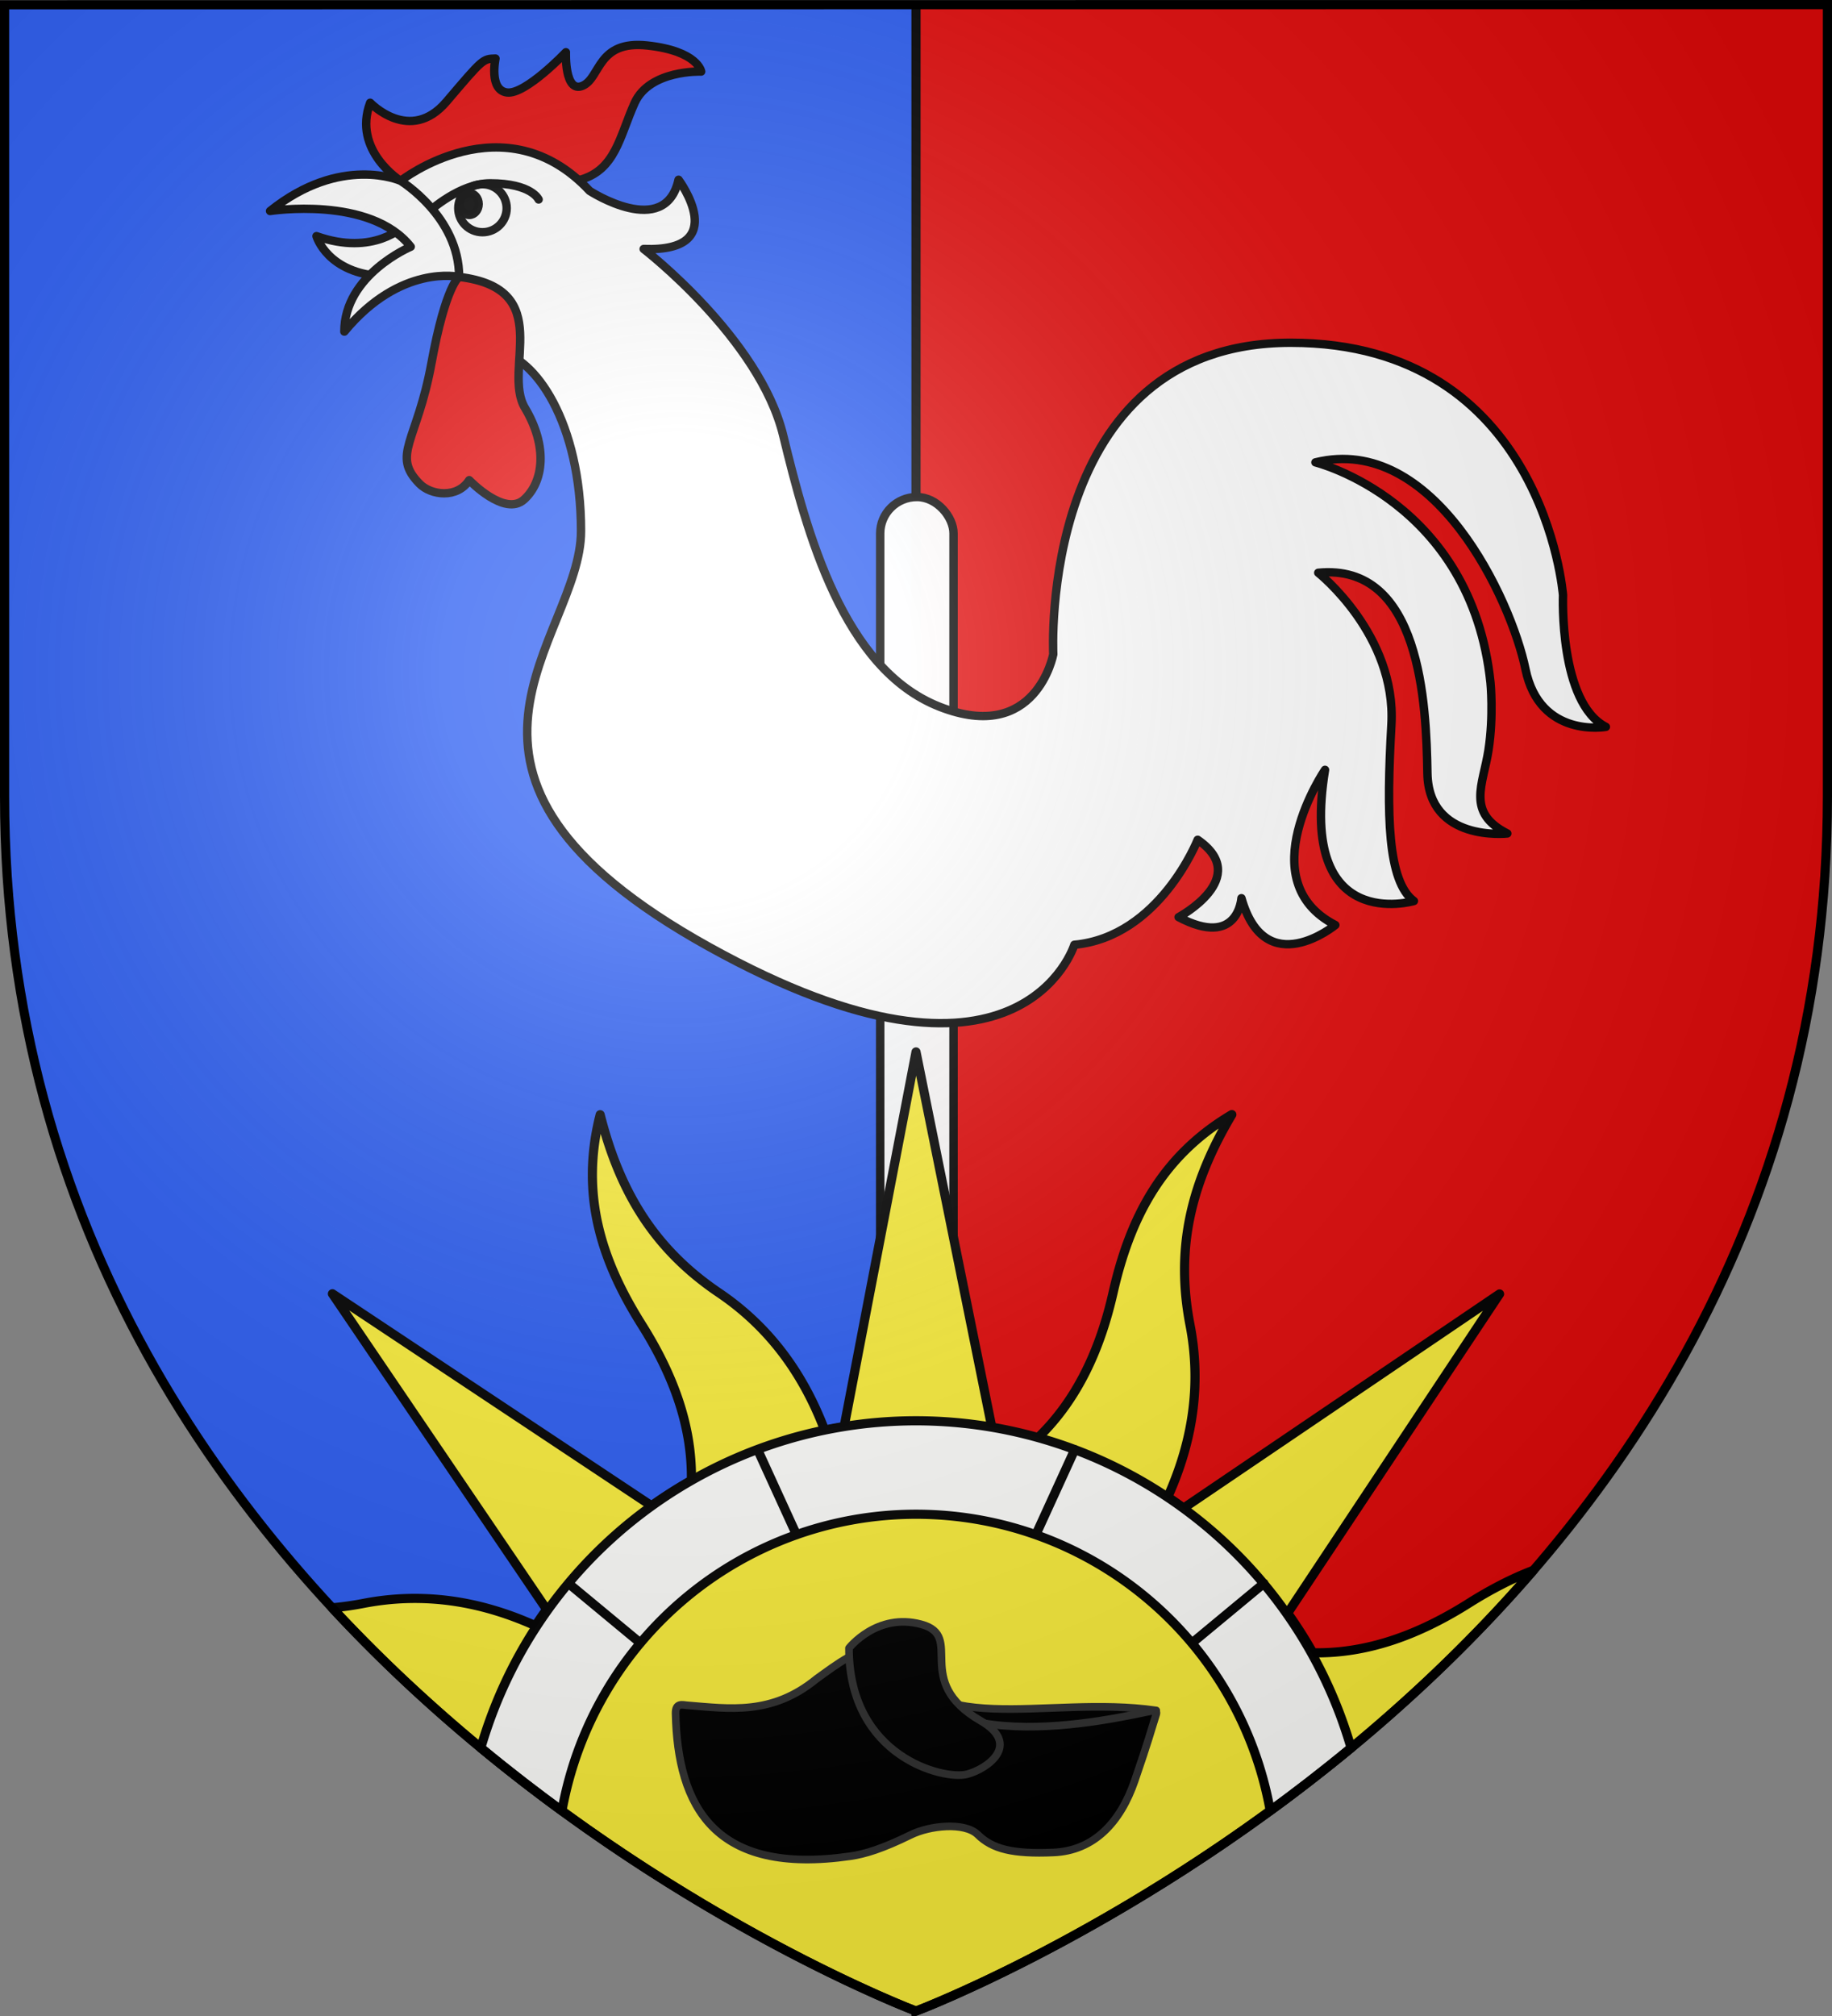
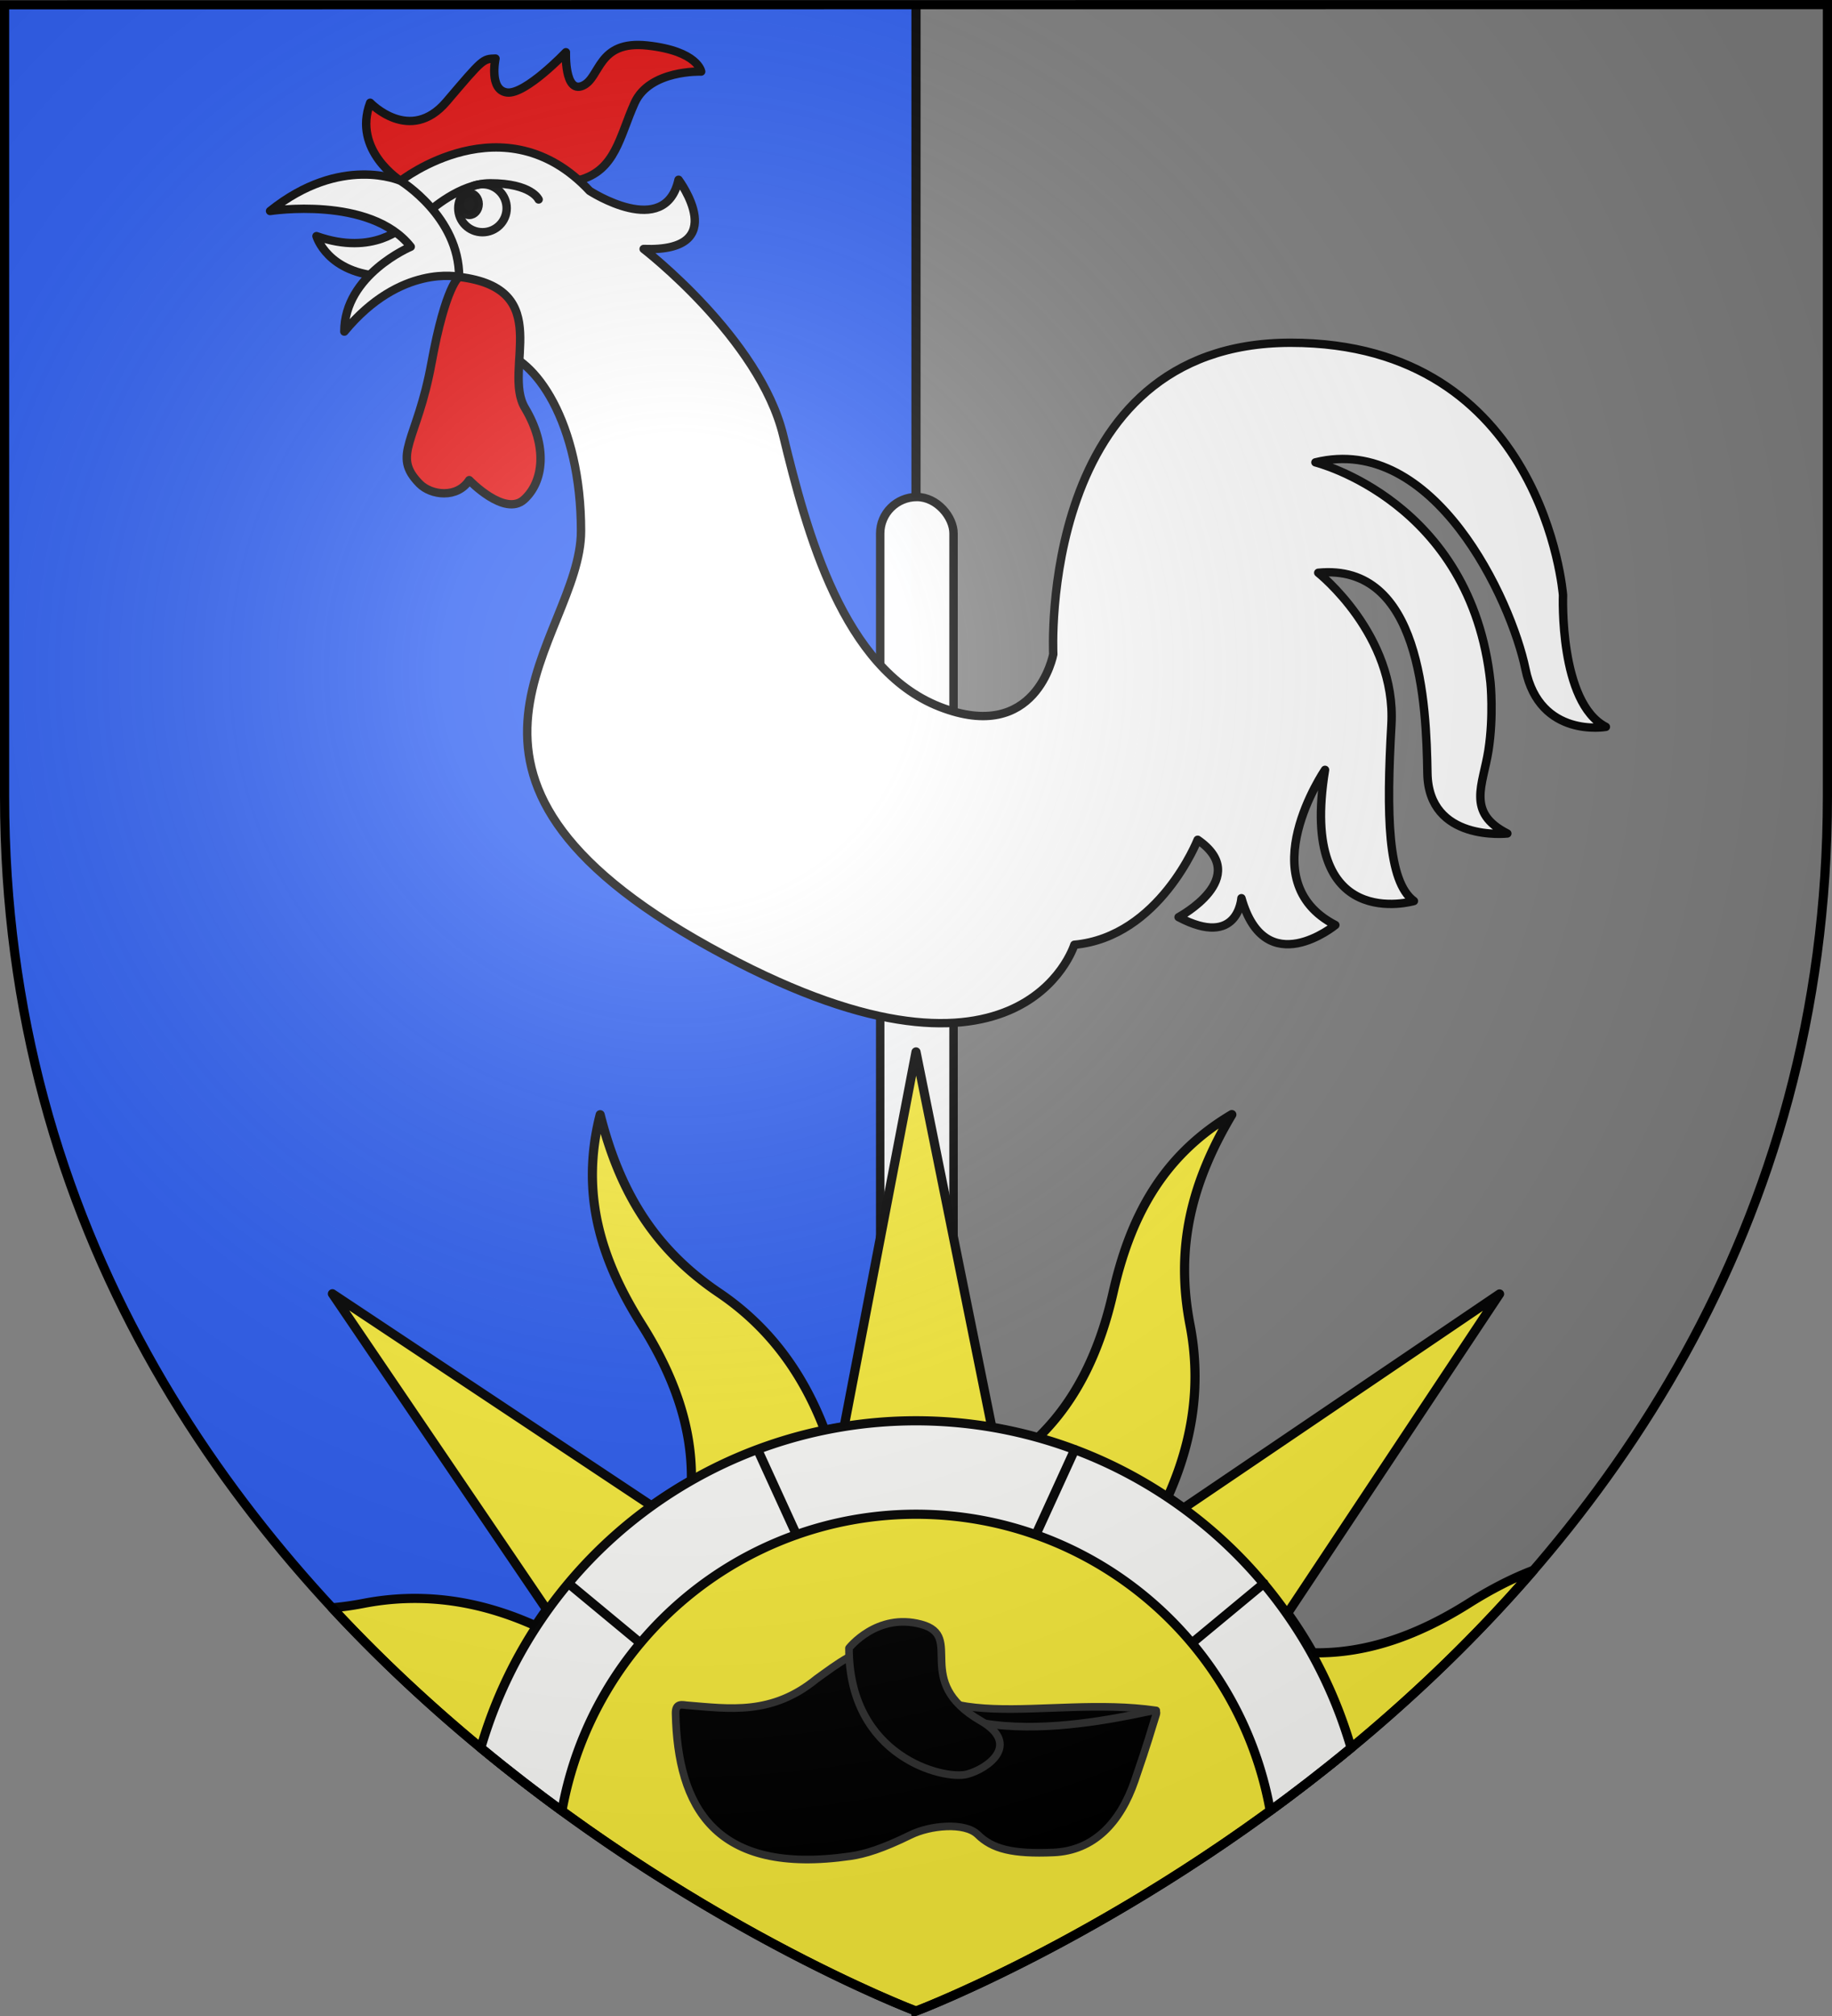
<svg xmlns="http://www.w3.org/2000/svg" width="600" height="660">
  <rect width="100%" height="100%" fill="#808080" stroke="none" />
  <radialGradient id="a" cx="221.445" cy="226.331" r="300" gradientTransform="matrix(1.353 0 0 1.349 -77.63 -85.747)" gradientUnits="userSpaceOnUse">
    <stop offset="0" stop-color="#fff" stop-opacity=".314" />
    <stop offset=".19" stop-color="#fff" stop-opacity=".251" />
    <stop offset=".6" stop-color="#6b6b6b" stop-opacity=".125" />
    <stop offset="1" stop-opacity=".125" />
  </radialGradient>
  <path fill="#2b5df2" fill-rule="evenodd" d="M1.5 1.5v259.246c0 13.518.669 26.64 1.938 39.39C29.008 556.583 300 658.5 300 658.5V1.5z" />
-   <path fill="#e20909" fill-rule="evenodd" d="M300 1.5v657s271.164-102.986 296.563-358.363a398 398 0 0 0 1.937-39.39V1.5z" />
  <path fill="none" stroke="#000" stroke-width="3" d="M300 658.5V1.5" />
  <g stroke-linecap="round" stroke-linejoin="round">
    <g stroke="#000">
      <g fill="#fff" stroke-width=".776" transform="matrix(3.558 0 0 3.529 -204.105 -223.766)">
        <path fill="#e20909" d="M94.24 80.186s-4.45-2.815-2.801-7.246c0 0 3.662 3.882 7.03-.11 3.37-3.991 3.333-3.955 4.505-3.991 0 0-.622 2.93 1.062 3.149 1.685.22 5.42-3.735 5.42-3.735s-.146 3.845 1.538 3.112c1.685-.732 1.319-4.248 5.97-3.735s4.943 2.417 4.943 2.417-4.724-.183-6.115 2.893-1.747 6.311-5.158 7.184-16.393.062-16.393.062" />
        <path d="M94.551 84.355s-2.77 2.849-8.053.958c0 0 .984 3.496 6.189 3.73 5.205.232 1.864-4.688 1.864-4.688" />
        <rect width="6.75" height="85.995" x="138.387" y="109.516" opacity=".99" rx="3.375" />
        <path d="M94.24 80.186s9.53-7.561 17.402.932c0 0 6.94 4.558 8.183-1.035 0 0 4.972 6.732-3.211 6.422 0 0 10.669 8.286 12.844 17.298s5.49 21.648 14.397 25.17 10.462-4.869 10.462-4.869-1.45-28.899 21.855-28.899 25.067 23.41 25.067 23.41-.377 9.99 3.945 12.223c0 0-6.08 1.099-7.398-5.347-1.318-6.445-8.423-21.899-19.336-19.19 0 0 14.356 3.59 16.114 20.436 0 0 .305 3.064-.187 6.275s-2.072 5.775 1.735 7.717c0 0-7.251.828-7.355-5.594-.103-6.421-.621-19.524-10.047-18.592 0 0 7.199 5.749 6.733 14.087s-.363 14.553 2.071 16.365c0 0-10.668 3.16-8.182-12.17 0 0-6.96 10.295.95 14.397 0 0-6.446 5.347-8.643-2.49 0 0-.293 4.687-5.786 1.757 0 0 6.811-3.662 1.757-7.177 0 0-3.515 9.009-11.352 9.74 0 0-4.945 16.245-33.636.19s-11.774-28.46-11.774-38.568-4.275-16.189-7.617-16.626c-2.732-.357-2.154-6.358-8.99-15.862" />
        <path fill="#e20909" d="M99.627 89.094s-1.23.728-2.549 8.016-3.709 8.49-1.098 11.17c1.067 1.095 3.479 1.391 4.577-.33 0 0 3.26 3.442 5.054 1.794s2.197-4.907.073-8.496 2.937-11.051-6.057-12.154" />
        <circle cx="101.777" cy="82.724" r="2.227" opacity=".99" />
        <ellipse cx="100.563" cy="82.338" fill="#000" opacity=".99" rx=".862" ry="1.01" />
        <path fill="none" d="M96.768 83.105c.138-.129 2.93-2.694 5.71-2.694 3.828 0 4.467 1.502 4.467 1.502" />
        <path d="M89.062 94.17c0-5.283 6.11-7.873 6.11-7.873-3.728-4.764-12.947-3.314-12.947-3.314 6.526-5.283 12.016-2.797 12.016-2.797s5.386 3.315 5.386 8.908c0 0-5.386-1.243-10.565 5.076" />
      </g>
      <path fill="#fcef3c" stroke-width="3" d="m300.006 344.387-23.557 122.748c-2.111.337-4.214.744-6.322 1.176-7.722-20.418-19.643-34.924-34.668-45.079-21.232-14.349-32.527-33.115-38.898-58.287-6.765 26.457.691 48.236 13.62 68.758 9.998 15.87 16.567 32.78 16.255 50.95a148 148 0 0 0-13.07 8.304l-104.49-69.402 70.15 103.336c-1.261 1.74-2.49 3.548-3.672 5.338-19.897-8.963-38.574-10.74-56.372-7.297a99 99 0 0 1-10.205 1.433C194.367 618.65 300 658.396 300 658.396s114.977-43.263 202.215-144.314c-7.31 2.777-14.35 6.5-21.246 10.844-15.9 10.017-32.76 16.512-50.987 16.166a148 148 0 0 0-8.267-12.983l69.402-104.488-103.459 70.096a152 152 0 0 0-5.215-3.62c8.977-19.89 10.74-38.573 7.297-56.37-4.867-25.16.404-46.522 13.697-68.827-23.49 13.924-33.525 34.663-38.894 58.317-4.164 18.348-11.59 34.966-24.754 47.607-4.92-1.366-9.88-2.552-14.932-3.412z" />
      <path fill="#fff" stroke-width="3" d="M300 465.137c-66.032.036-124.108 43.67-142.525 107.082a558 558 0 0 0 26.572 20.62C194.11 536.68 242.944 495.782 300 495.73c57.064.02 105.925 40.9 116.012 97.067a558 558 0 0 0 26.49-20.56c-18.408-63.411-76.474-107.051-142.502-107.1M413.95 518.364l-23.576 19.539m-38.363-63.371-12.763 27.92m-153.086 15.912 23.575 19.539m38.364-63.371 12.763 27.92" opacity=".99" />
    </g>
    <g stroke="#313131" stroke-width="2.5">
      <path d="M287.798 536.874c-11.8 33.66 57.914 33.648 87.788 21.28-36.32-5.33-76.745 10.944-87.788-21.28" transform="matrix(1 0 0 1 3.093 1.812)" />
      <path d="M221.899 556.468c-1.427-.115-3.809-.925-3.727 2.696.686 30.318 12.542 53.195 57.34 46.695 4.636-.673 10.412-2.421 19.639-6.955 6.317-3.104 17.592-4.26 21.932-.142 4.856 4.82 11.566 6.45 24.837 5.89 13.27-.559 21.929-9.826 26.626-23.489 4.683-13.62 5.056-15.54 7.024-21.715.253-.794-.082-1.403-.717-1.277-14.298 2.835-77.685 18.294-87.443-21.716-9.766 1.22-16.264 6.483-23.08 11.355-14.655 12.004-28.512 9.774-42.431 8.658" transform="matrix(1 0 0 1 3.093 1.812)" />
      <path d="M274.959 537.754s9.107-11.7 23.64-7.806-3.192 18.51 19.5 31.61c13.393 7.733 2.29 15.678-4.427 17.478-7.532 2.018-38.713-5.582-38.713-41.282" transform="matrix(1 0 0 1 3.093 1.812)" />
    </g>
  </g>
  <path fill="url(#a)" fill-rule="evenodd" d="M300 658.5s298.5-112.32 298.5-397.772V2.176H1.5v258.552C1.5 546.18 300 658.5 300 658.5" />
  <path fill="none" stroke="#000" stroke-width="3" d="M300 658.397S1.5 546.095 1.5 260.688V1.558l597-.058v259.188c0 285.407-298.5 397.71-298.5 397.71z" />
</svg>